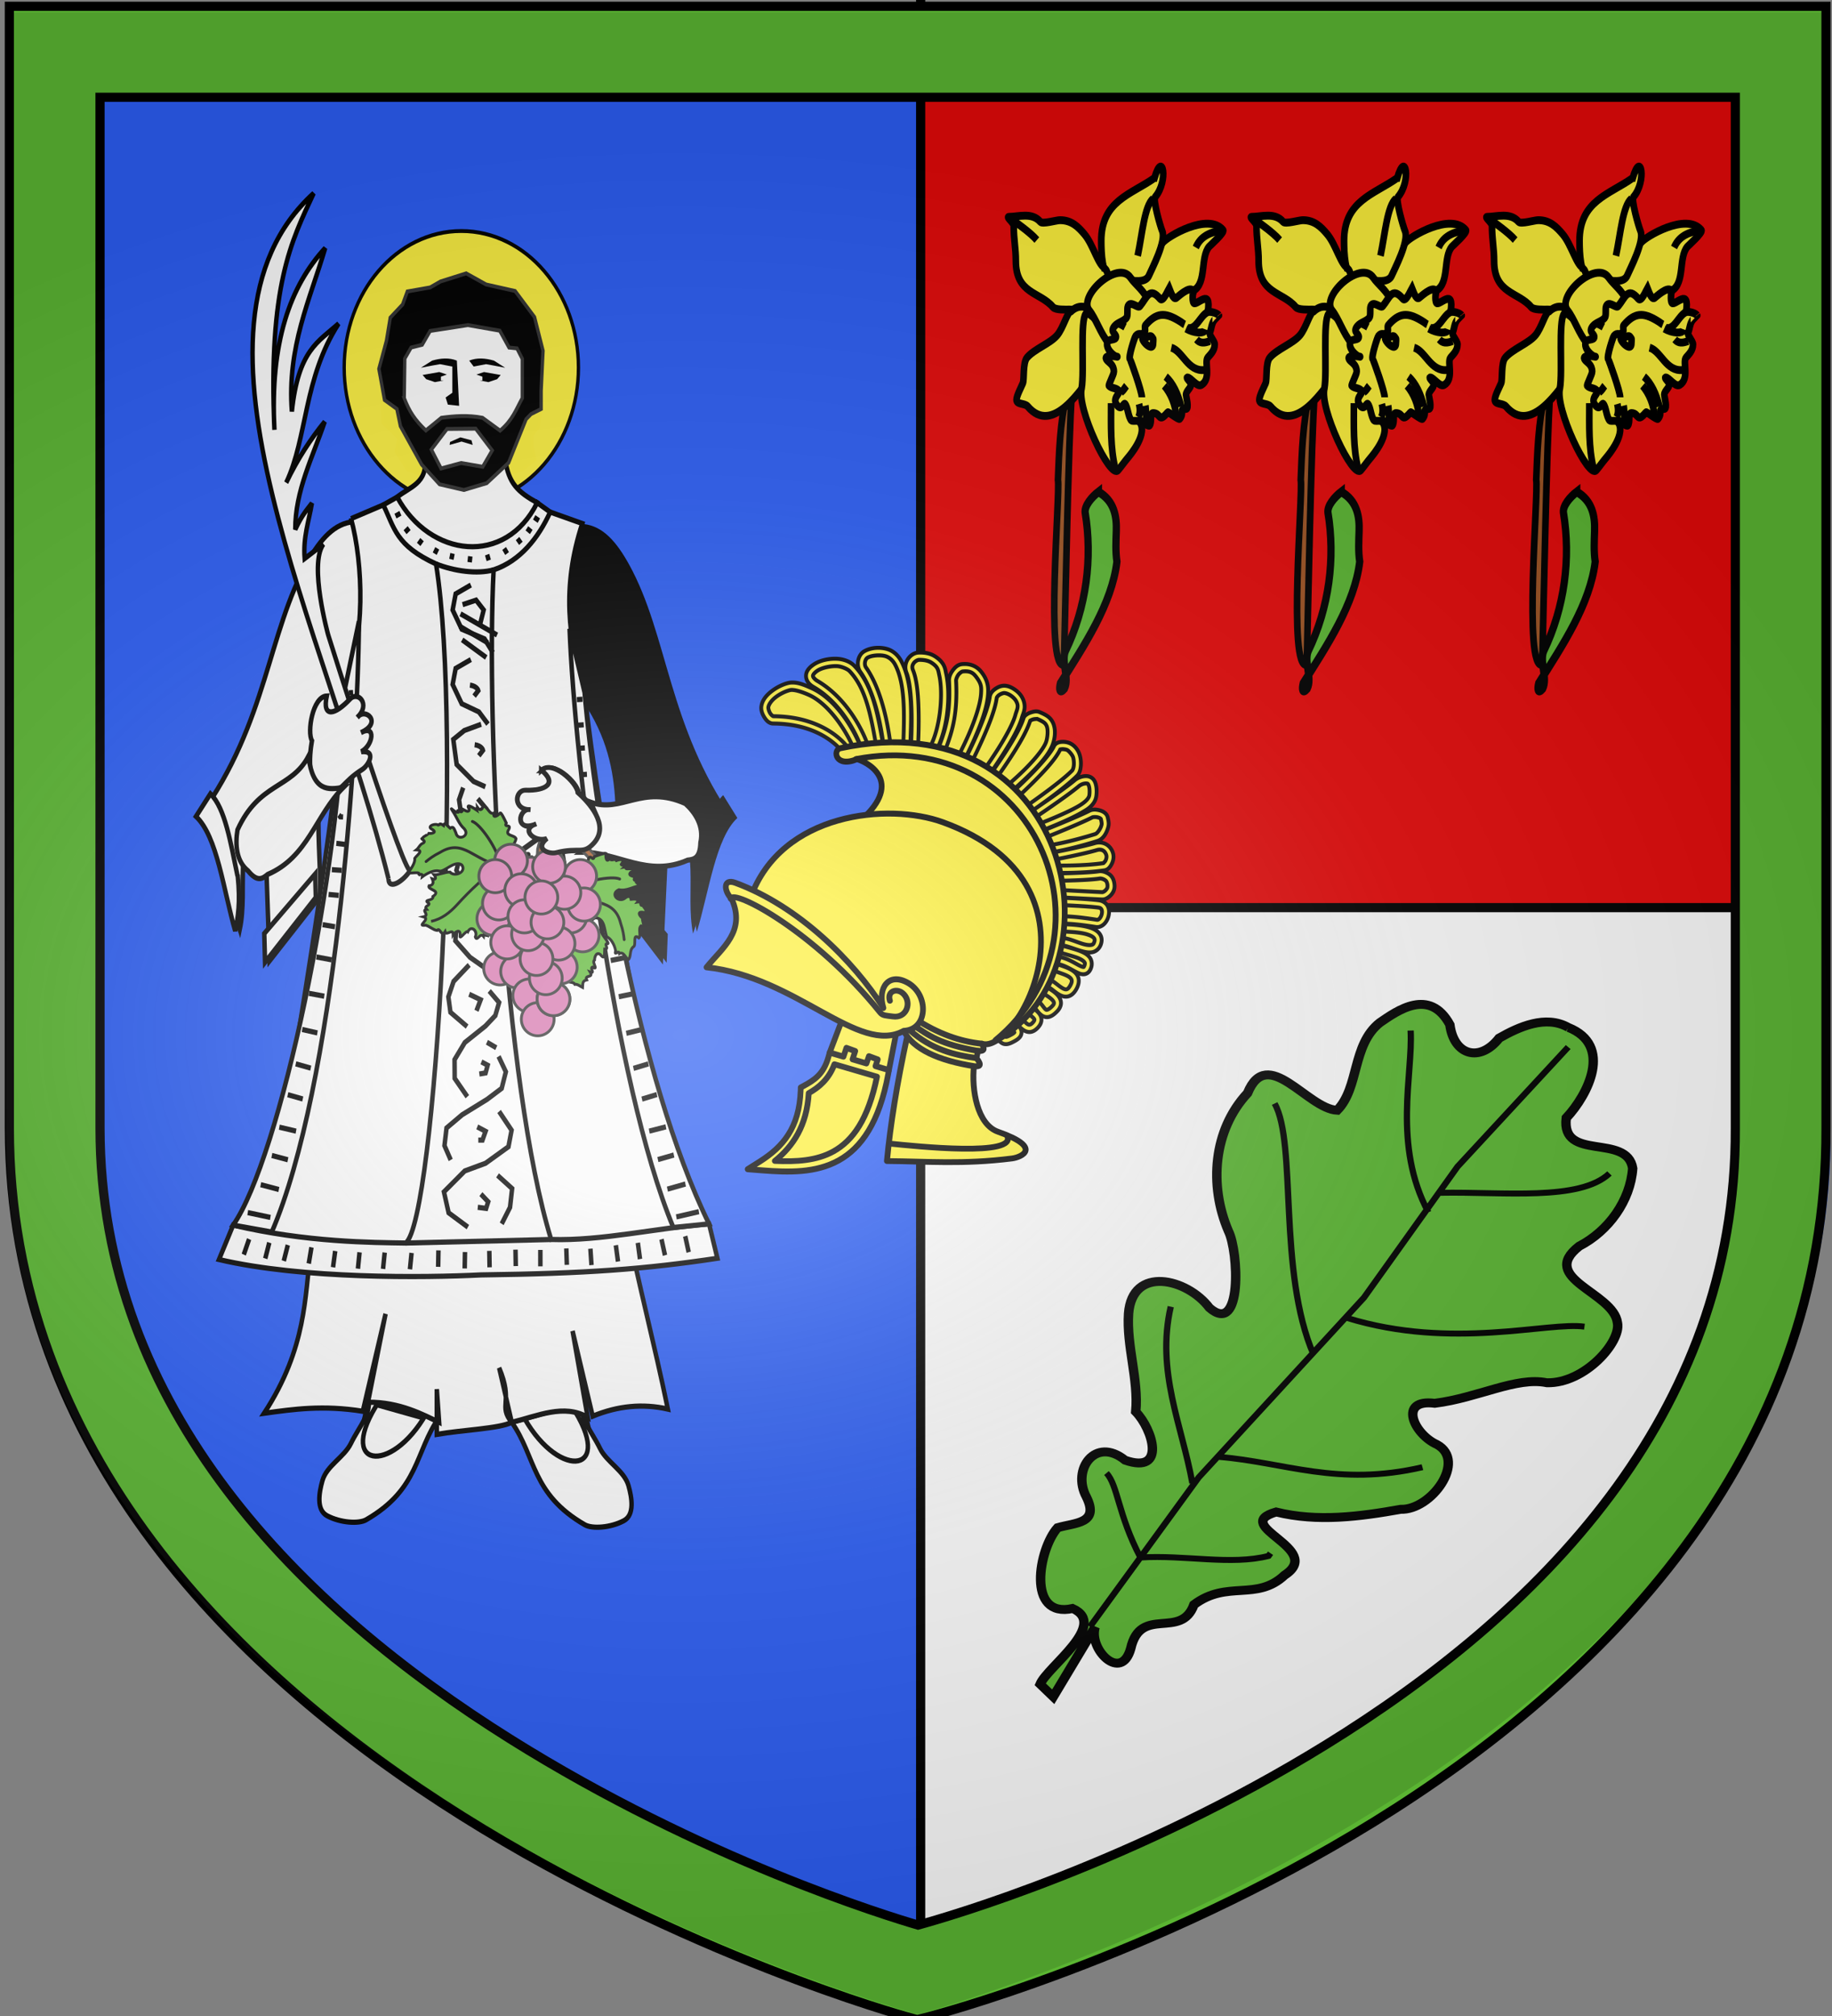
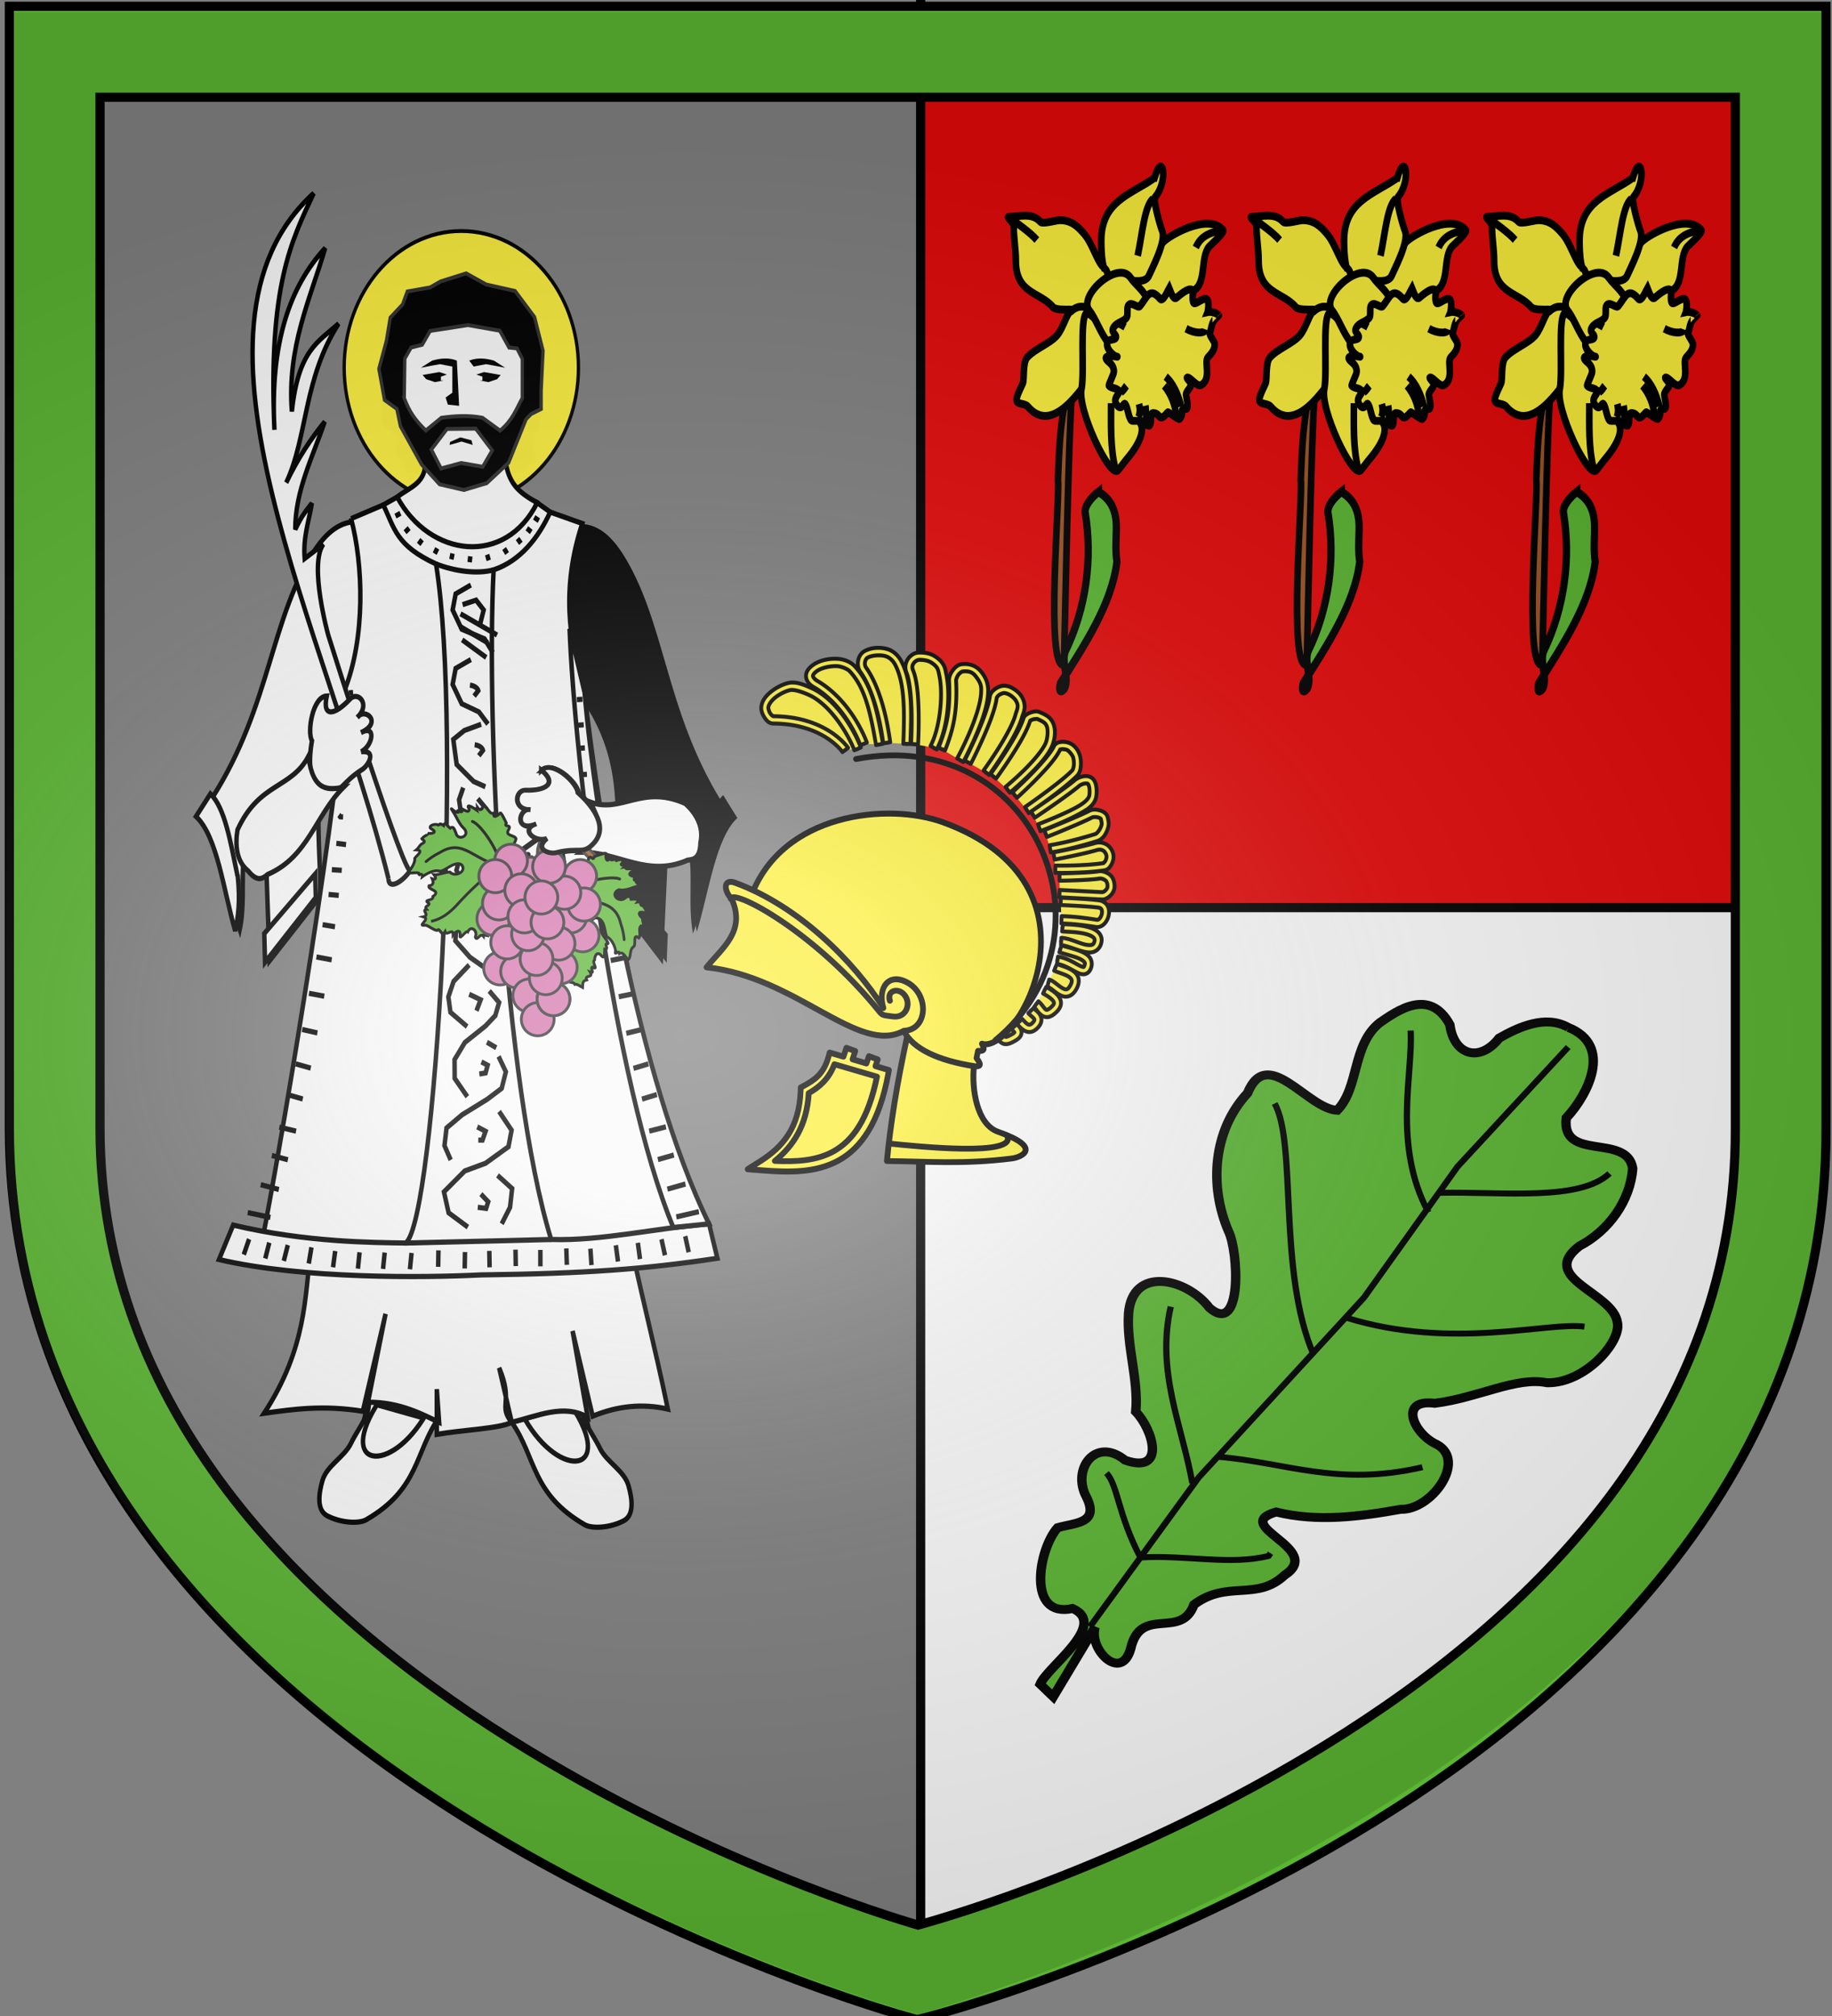
<svg xmlns="http://www.w3.org/2000/svg" xmlns:xlink="http://www.w3.org/1999/xlink" width="600" height="660" viewBox="-300 -300 600 660">
  <rect x="-300" y="-300" width="600" height="660" fill="#808080" stroke="none" />
  <radialGradient id="h" cx="221.445" cy="226.331" r="300" gradientTransform="matrix(1.354 0 0 .977 -74.888 118.796)" gradientUnits="userSpaceOnUse">
    <stop offset="0" stop-color="#fff" stop-opacity=".314" />
    <stop offset=".19" stop-color="#fff" stop-opacity=".251" />
    <stop offset=".6" stop-color="#6b6b6b" stop-opacity=".125" />
    <stop offset="1" stop-opacity=".125" />
  </radialGradient>
-   <path fill="#2b5df2" d="M.96 358.26c11.834.826-299.021-90.665-298.5-288.5v-368.5h597v368.5C302.502 270.19.96 358.26.96 358.26" />
  <path fill="#fafafa" d="M.265 362.376s300-88.5 298.5-288.5v-80.5H.265z" />
  <path fill="#e20909" d="M.792-298.226h297.873V-1.814H.792z" />
  <g transform="matrix(.416 0 0 .483 -552.082 -69.055)">
    <path fill="#fafafa" stroke="#000" stroke-width="3.528" d="m1019.011 483.45 24.228 43.316 32.87-10.213-11.206-44.257z" />
    <path fill="#fafafa" stroke="#000" stroke-width="3.528" d="M1008.875 485.913c19.184 23.57 15.479 48.6 57.522 69.45 5.734 2.843 20.094 2.094 30.629-2.724 8.788-4.02 6.356-15.826 3.735-23.83-3.317-10.129-17.2-15.97-22.411-25.193-6.775-11.987-16.9-20.88-13.447-31.32l-9.113 2.215c35.187 45.886-8.864 51.085-36.779 8.939zM941.555 483.45l-24.228 43.316-32.87-10.213 11.206-44.257z" />
    <path fill="#fafafa" stroke="#000" stroke-width="3.528" d="M951.691 482.546c-19.184 23.569-15.478 48.6-57.522 69.449-5.734 2.843-20.093 2.094-30.628-2.724-8.789-4.02-6.357-15.826-3.735-23.83 3.317-10.129 17.198-15.97 22.41-25.193 6.775-11.987 16.901-20.88 13.447-31.32l9.114 2.215c-35.188 45.887 8.863 51.085 36.778 8.94z" />
    <path stroke="#313131" stroke-width="1.94" d="m943.332-154.547-16.883-5.447-8.74-11.983 1.942-9.124-12.176-10.35-.822-14.23 2.867-14.23.828-12.732 113.82 1.498 3.286 11.983 4.925 7.49-.375 10.755-2.09 12.463-4.93 5.242v8.239l2.465 8.238-9.861 6.74-13.97 3.746z" />
    <path fill="#fcef3c" stroke="#000" stroke-linejoin="round" stroke-width="3.528" d="m994.986-75.721 12.35 3.018" />
    <g transform="rotate(4.375 1083.441 -123.368)">
      <use xlink:href="#a" transform="matrix(-1 0 0 1 1951.59 5.752)" />
      <g transform="matrix(-1 0 0 1 1950.87 3.595)">
        <use xlink:href="#c" />
        <use xlink:href="#d" />
      </g>
    </g>
    <ellipse cx="969.15" cy="-228.987" fill="#fcef3c" stroke="#000" stroke-width="2.623" opacity=".98" rx="92.214" ry="92.574" />
    <g fill="#fafafa" stroke="#000" stroke-width="3.528" transform="rotate(-3.616 928.872 -101.64)">
      <path id="a" d="m885.934-127.315 32.472 99.293-37.555 17.004c-43.303 43.541-33.881 89.752-37.12 135.321l-42.67 41.322 2.391-103.151c-26.864 18.865-15.862 53.058-24.477 80.464-8.174-25.75-6.568-52.33-25.92-79.403 56.434-59.418 60.704-120.436 95.121-166.1 11.185-14.84 22.662-24.507 37.758-24.75z" />
      <path id="c" d="M761.772 49.652c10.971 10.44 13.745 34.33 17.662 56.344l.283.483c1.024 18.245-1.547 27.971-4.337 37.178-7.549-28.207-9.97-64.594-25.92-79.403z" />
      <path id="d" d="m797.466 166.344.616-19.48 42.561-37.728-.506 15.886z" />
    </g>
    <path fill="#fafafa" stroke="#000" stroke-width="3.528" d="m940.244-167.708 63.362.714c2.688 16.566 10.233 22.371 25.28 29.599-18.447 42.423-96.05 42.617-110.214-3.852 9.36-6.673 24.549-9.403 21.572-26.46zM1086.32 226.595c-7.366 77.98 25.306 165.691 45.429 250.353-19.72-3.87-39.442-2.209-59.162 4.814l-15.847-57.773 11.898 58.52c-18.484-9.34-39.403-.926-59.763 3.405l-9.921-36.89c11.543 23.363-1.18 25.428 9.921 36.89-9.787 4.311-38.781 5.121-59.016 8.17v-30.639l1.832 22.469c-12.14-4.951-30.728-13.807-56.028-13.617l13.856-59.917-17.929 66.044c-31.087-4.276-54.38-1.448-77.691 1.362 33.919-44.889 31.758-79.766 36.604-108.258-4.453-53.1 9.516-100.602 15.688-150.473z" />
    <path fill="#fafafa" stroke="#000" stroke-width="3.528" d="m882.339-126.596 25.386-9.316 70.883 57.093 60.514-52.241 25.273 7.755c-16.31 42.734-11.116 78.51 1.82 114.521 9.61 81.03 53.454 291.161 81.29 372.191l-336.664 6.546c22.795-100.623 62.58-314.188 66.415-380.252 16.541-35.85 14.755-85.286 5.083-116.297z" />
    <path fill="#fafafa" stroke="#000" stroke-width="3.528" d="m907.725-135.912 10.947-5.335c25.73 41.154 85.346 47.112 110.214 3.852l10.236 6.335c-9.157 17.343-23.49 33.075-44.54 39.176-6.122 103.52 7.95 349.183 45.284 453.876 39.913 1.053 82.728-7.827 124.32-10.598l6.568 23.336c-56.666 7.312-102.355 10.359-186.269 11.276-44.292 1.904-140.276 2.867-206.12-10.44l11.173-23.337c57.399 11.732 109.945 11.804 135.827 12.167C948.84 349.03 970.567 17.83 949.241-95.896c-31.777-12.642-32.57-24.172-41.516-40.016z" />
    <path fill="none" stroke="#000" stroke-width="3.528" d="m988.083 55.15-9.298-3.633-13.283-11.5-2.657-16.95 8.634-6.052 13.283-4.237" />
-     <path fill="#fafafa" stroke="#000" stroke-width="3.528" d="M789.538 352.23c36.536-45.183 84.496-237.725 87.718-362.529l11.298-46.73c-.719 91.027-19.158 315.306-68.622 413.966z" />
    <path fill="#fafafa" stroke="#000" stroke-width="3.489" d="M911.819 117.43c-48.102-166.657-176.267-372.744-58.911-464.567-17.547 32.433-35.852 62.668-30.88 160.34-3.616-59.469 12.456-97.543 39.962-123.194-11.965 34.99-30.096 66.998-26.238 110.752 5.107-41.779 20.804-47.107 36.783-59.548-27.69 37.225-24.504 77.258-41.247 107.817 8.994-16.233 19.262-29.655 30.321-41.33-9.422 23.95-23.309 46.858-23.188 73.034 5.634-10.451 9.056-13.016 13.102-17.802-2.331 12.21-7.027 22.728-5.706 37.55l14.698-9.72c-11.487 13.869 3.817 61.423 3.817 61.423s63.092 173.056 65.063 159.028c-5.345 7.684-17.433 14.583-17.576 6.216z" />
    <path id="e" fill="#fafafa" stroke="#000" stroke-width="3.528" d="M863.225-6.405c-3.744 15.077 6.457 12.966 18.37 2.021 6.07-5.578 16.462 3.444 5.753 12.463 6.072-7.138 20.097 3.582 2.85 10.32 12-5.822 9.574 8.667.171 12.997 12.489-1.233 5.693 9.345.819 12.005-16.573 9.044-14.92 15.227-26.777 14.574-17.68-.973-14.899-23.821-12.868-34.066-3.895-5.777.468-29.902 11.682-30.314z" />
    <path id="f" fill="#fafafa" stroke="#000" stroke-width="3.528" d="M848.773 34.504c3.664 24.123 15.541 22.799 27.561 21.03-22.158 19.13-27.783 47.216-59.61 59.004-3.987 2.859-8.051 5.471-15.383-2.337-9.496-6.608-10.29-18.02-8.401-27.857 17.06-32.323 42.272-27.637 55.833-49.84z" />
    <path fill="#fafafa" stroke="#000" stroke-width="3.528" d="m925.365 364.396 114.501-2.404" />
    <path fill="none" stroke="#000" stroke-width="3.528" d="M949.24-95.896c14.267 4.87 32.394 7.07 45.343 4.012M976.668-31.091l-11.954 5.993-2.39 10.895 7.172 13.075 13.516 5.531 7.127 8.255M976.668-81.607l-11.954 5.993-2.39 10.895 7.172 13.075 17.931 6.537 6.575 9.262" />
    <path fill="none" stroke="#000" stroke-width="3.528" d="m984.098-55.623 2.656-9.08-5.977-6.658-10.626 3.027" />
    <path fill="#fafafa" stroke="#000" stroke-width="3.528" d="m802.075 361.758-4.189 10.469M869.869 369.794l-1.71 11.034M889.044 370.689l-1.286 11.08M908.826 370.853l-1.286 11.08M929.988 371.104l-1.285 11.081M951.155 369.371l-.221 11.141M972.037 370.499l-.22 11.14M1090.807 365.894l1.71 11.034M1070.772 368.227l.86 11.115M1051.809 368.039l.434 11.136M1031.381 369.044l.01 11.143M1011.805 368.867l.221 11.14M991.184 369.698l.22 11.14M1054.398-51.934c4.066 90.005 34.105 307.067 81.678 405.79l28.11-2.462c-56.701-99.47-89.884-277.467-97.97-360.178zM801.01 343.76l17.833 3.265" />
    <path fill="none" stroke="#000" stroke-width="3.528" d="m811.238 324.851 14.265 3.264M819.978 305.057l12.626 2.89" />
    <path fill="#fafafa" stroke="#000" stroke-width="3.528" d="m859.945 148.596 9.758 1.422M864.651 128.112l7.996.631" />
    <path fill="none" stroke="#000" stroke-width="3.528" d="m867.232 111.315 7.806.459M880.651-8.52l3.29-.212M872.736 74.243c2.232 1.867-.733 1.119 3.337 1.311M870.76 93.482l7.638.821M1066.425 28.795l-4.41.253M1068.057 46.677l-5.67.332M1065.53 13.137l-4.41.253M1064.551-4.178l-4.41.253M917.316-128.32l3.88-1.928M935.597-109.137l2.622-3.242M948.229-102.86l1.964-3.608M975.71-97.056l.492-4.003M1016.04-109.868l-2.622-3.243M1005.183-102.945l-2.303-3.438M990.748-98.344l-1.248-3.864M961.345-99.033l.873-3.949M1024.212-117.546l-3.453-2.513M1030.21-125.244l-3.68-2.23M924.878-117.413l3.2-2.778" />
    <path stroke="#313131" stroke-width="2.646" d="m972.973-292.852-20.15 5.473-8.198 4.052-17.955 2.736-3.753 8.84-9.7 8.893-3.001 15.629-5.947 19.101 4.446 21.101 9.699 6.051 2.829 11.735 16.685 25.994 14.087 13.366 19.168 3.841 18.013-4.63 17.147-13.787 13.799-29.573 3.92-3.478 7.916-3.415v-12.26l1.5-27.206-6.697-22.837-15.3-17.68-22.804-4.42z" />
    <path fill="#fafafa" stroke="#313131" stroke-width="2.646" d="m924.205-208.294.426-26.798 4.97-7.478 8.742-1.905 6.247-9.345 29.758-3.984 25.071 3.808 7.313 11.426 6.227.545 4.219 7.072v26.659c-5.018 7.743-7.598 14.792-17.476 22.044l-13.863-8.715c-11.488-1.897-22.018-1.172-32.384 0l-12.216 8.603c-8.689-7.148-12.885-12.715-17.034-21.932z" />
    <path fill="#fafafa" stroke="#313131" stroke-width="2.646" d="m957.896-187.404-12.356 13.98 7.67 12.814 15.763-3.69 17.042 2.525 7.455-11.067-12.994-14.756z" />
    <path d="M937.33-228.886c4.425-.807 15.043-2.42 15.043-2.42l9.734 1.613v17.743l-5.31 3.226 1.77 4.84 8.85.806-1.77-30.647c-6.032-2.085-12.603-1.71-19.468 0zM1003.667-228.886c-4.425-.807-15.043-2.42-15.043-2.42l-9.734 1.613-3.54-4.032c6.032-2.085 12.604-1.71 19.468 0z" />
    <path d="m959.958-176.575 9.386-2.28 8.76 2.28-.94-3.136-8.759-1.996-8.134 3.136-.312 1.996z" opacity=".99" />
    <path d="m938.685-223.986 13.14-1.996 5.943 1.711-4.692 1.426v2.566h2.19l-6.883 1.14-6.883-1.995zM1000.156-223.986l-13.14-1.996-5.944 1.711 4.693 1.426v2.566h-2.19l6.883 1.14 6.882-1.995z" />
    <g stroke="#000" stroke-width="3.528">
      <path fill="none" d="m968.507-62.098 28.78 14.371M967.967-53.621l22.104 11.265M969.82-44.453l18.952 11.957" />
      <path fill="#fafafa" d="m817.972 364.104-3.172 10.761M832.554 365.765l-3.172 10.762M851.173 367.321l-2.13 10.972M1108.124 364.233l1.709 11.033M1126.739 361.83l2.758 10.855M1145.423 359.753l2.757 10.856" />
      <path fill="none" d="m825.86 285.86 13.185 2.697M832.535 263.867l11.807 2.89M838.817 242.953l11.808 2.89M843.88 219.65l11.957 2.323" />
      <path fill="#fafafa" d="m849.211 195.145 12.039 1.942M855.084 170.498l12.039 1.942M1156.186 343.126l-17.767 3.548" />
      <path fill="none" d="m1145.598 324.382-14.2 3.491M1136.48 304.73l-12.569 3.091M1093.523 148.929l-9.728 1.577M1088.426 128.522l-7.983.76M1085.523 111.77l-7.795.582M1081.655 93.995l-7.622.943M1130.232 285.63l-13.132 2.906M1123.137 263.746l-11.75 3.079M1116.455 242.935l-11.75 3.078M1110.947 219.716l-11.91 2.514M1105.147 195.3l-12 2.133M1098.803 170.75l-12 2.133" />
      <path fill="#fafafa" d="m974.327 353.607-15.163-9.705-3.695-14.185 16.4-14.184 16.382-5.226 18.02-11.199 2.458-11.198-9.83-12.692" />
      <path fill="none" d="m960.802 308.067-4.914-9.705 1.638-11.945 12.286-8.959 19.66-10.452 11.467-7.465 3.276-11.199-5.734-10.451M973.894 265.221l-9.948-12.436-.09-12.713 8.049-11.577 16.227-11.187 7.79-7.103 2.97-8.83-7.752-7.846" />
      <path fill="#fafafa" d="m1000.957 351.367 6.553-11.198 1.638-12.691-11.468-8.96" />
      <path fill="none" d="m996.686 232.038-7.372-3.733M973.707 217.694l-13.105-9.706-1.639-10.452 4.096-10.451 12.287-11.199M993.166 181.152 975.965 170.7l-11.468-11.198.82-11.199 7.371-11.198M989.07 156.516l6.554-10.452-3.277-11.199-18.02-6.719-9.01-16.424 3.276-10.452L980.06 88.58l9.01-7.466" />
      <path fill="none" d="m992.347 118.441 2.457-12.691-7.372-9.706M973.107 81.113l-4.096-7.465-1.638-9.706 3.277-8.212M975.346 195.775l9.01 3.733-3.277 7.466M976.365 144.57l6.553 3.733-4.095 3.733M982.117 63.196l5.734 5.972-4.915 2.986M979.66 26.63c5.734.747 6.553 3.734 6.553 3.734l-3.277 3.732M984.975 241.623l4.915 2.24-1.639 5.226-4.914.746M981.699 285.67l6.552 2.987-2.457 5.972h-3.276" />
      <path fill="#fafafa" d="m984.575 331.21 5.733 5.226-1.638 4.48-6.553-.747" />
      <path fill="none" d="m978.422 103.608 5.734 5.973-4.915 2.986M975.965-13.782c5.734.747 6.553 3.733 6.553 3.733l-3.277 3.733" />
    </g>
    <g transform="scale(-1 1)rotate(41.018 -152.398 -2515.642)">
      <use xlink:href="#e" />
      <use xlink:href="#f" />
    </g>
  </g>
  <path fill="#9d5324" fill-rule="evenodd" stroke="#313131" stroke-width="3" d="M479.05 266.832c4.098 0 6.659-.632 6.659-.632 12.494 9.934 24.166 21.16 35.177 33.179l1.91-7.794c-26.083-28.508-46.885-46.088-63.088-57.39l-6.453 4.523c7.106 4.858 14.597 11.014 24.772 20.523-5.122 2.616-10.755 3.786-15.877 25.938l-2.048 35.428h5.121c1.994-16.939-.955-45.43 13.828-53.775z" transform="matrix(.309 0 0 .306 -266.705 -109.318)" />
  <g fill="#fcef3c" stroke="#000" stroke-width="2.233">
    <path fill="#5ab532" fill-rule="evenodd" d="m821.35 472.914-1.106-43.995c-7.224 4.562-3.05 15.692-9.522 20.37-3.324-1.645-7.342-5.448-9.487.293-2.525 2.661-2.843-3.318-4.773.594-2.85.56-9.007 1.656-9.623 1.131.766-2.196 1.097-7.988-2.401-4.355-.881-2.848-3.972-.14-5.116-2.418-3.727.742-7.297.073-3.416-3.58-.48-1.504-5.737-.598-2.47-2.416-2.629-.042 1.342-1.588-3.152-1.804-2.883-.106-5.74-3.368-1.074-2.974 4.717-3.086-9.102-4.57-2.102-5.382 1.124-2.227-5.305-1.17-1.468-3.222-1.397-2.122-9.417-2.172-2.98-2.594 6.093.01 11.968-2.903 17.976-.67 8.082-2.182 1.492-10.673-4.372-6.98-3.128 1.597-4.307.147-4.333-1.777-2.935-.055-6.94-.976-4.856-2.903-4.283.055-.706-3.342-3.674-3.131-1.355-2.41-4.609-7.287.809-5.29 5.653 1.442 1.151-4.732.4-4.628 1.685-.096-1.85-9.128 2.38-5.659 2.847-1.823.78-7.463 3.028-8.974 4.928 4.917 2.593-5.57 5.428-6.134 3.843-2.14 2.6-7.208 5.565-9.324 2.135 2.14 2.855 7.022 6.384 5.766.072 3.599 4.76-1.947 2.73 2.644.132 4.673 2.524 10.25 5.51 11.622 1.353 5.734-.771 14.14 6.856 16.063 8.356-1.973.997-9.527-3.11-11.862-.534-2.976-4.977-8.844-3.932-9.47 4.263 1.04-1.102-4.703 3.303-3.761.72-2.841.64-9.47 4.094-3.598 3.464 2.996 5.126-2.68 5.266-3.683 2.8-1.05-2.635-8.861 2.447-5.1 2.33-.509-1.616-5.577 2.38-3.5-2.328-5.302 5.117-1.198 3.663-5.628 3.811-.243 3.459-2.598 4.122-5.32 2.05 1.383 3.726 3.332 5.888 3.343 1.06 2.898 5.937 1.23 5.63 4.922 106.528 51.942-9.629 73.974-9.004 102.633l.323 11.224z" transform="matrix(-.4 .062 -.059 -.418 239.823 119.225)" />
    <g stroke-linecap="round">
      <path fill="none" d="M822.25 427.75C805.49 412.69 785.198 417.046 783 396c-1.205-6.077-1.095-9.522-1-13M821 427.25c-11.489 5.633-36.334 6.472-42.25 2.75" transform="matrix(-.4 .062 -.059 -.418 239.823 119.225)" />
      <path fill-opacity=".75" fill-rule="evenodd" d="M822.5 427.5c6.914-.748 13.286-1.135 16.25.75 12.541 5.21 23.661 6.477 26 6.5" transform="matrix(-.4 .062 -.059 -.418 239.823 119.225)" />
    </g>
  </g>
  <g fill="#fcef3c" stroke="#000" stroke-width="2.233">
    <path fill="#5ab532" fill-rule="evenodd" d="m821.35 472.914-1.106-43.995c-6.859 4.572-3.516 14.574-8.765 20.01-3.49.994-7.404-6.198-9.692.023-2.436 4.029-3.418-2.72-5.281 1.221-2.8.518-9.25 1.81-9.582.916.891-2.526.1-7.798-2.984-3.72-.605-4.235-7.598-.71-9.875-3.805 2.38-2.313 1.506-4.082-1.769-3.996 2.79-1.642-2.204-.955.842-1.796-2.177-.702-10.455-3.483-3.928-4.012 4.685-3.102-9.105-4.575-2.102-5.382.971-2.101-5.013-1.326-1.468-3.222-1.5-2.287-9.368-2.127-3.054-2.525 6.105-.273 11.037-2.102 16.974-1.016 7.82.404 4.905-9.972-1.531-7.025-2.939.568-5.906 1.964-5.798-1.386-2.544-.664-7.466-.276-5.007-2.862-1.305-.419-4.525-1.39-1.897-2.869-3.493.328-6.827-8.822-.787-5.744 4.948 1.407 1.299-3.634-.085-4.743 1.636.436-.342-3.769.655-5.588-1.368-1.8 4.353 1.92 3.425-2.13-.718-2.162 1.046-4.423 1.106-6.93 4.212 4.722 3.752-2.27 4.624-4.747 3.145-1.827 4.888-6.59 6.054-10.48 2.609.653 5.193 9.014 6.932 4.842.07 2.543 1.375 3.09 2.798 1.687.012 4.581 1.18 10.275 4.315 12.835 3.816 2.277.417 14.645 7.226 16.912 7.243.164 4.95-10.074-1.031-10.566-2.61-3.21-3.483-8.253-6.038-10.983 2.565.01 4.785-1.112 1.811-3.053 2.984-.688 4.697-2.27 2.826-5.222 2-2.93 9.27 5.928 8.845-2.492 3.719-1.742-3.644-7.724 2.366-5.634 2.486-.416-1.073-4.252 2.946-4.213-2.53-3.746 5.61-.377 3.272-5.304 5.26 3.723 2.398-9.551 6.53-2.501 2.859 1.941 6.717 2.382 9.01 4.565-1.369 3.472 6.876-.707 4.729 4.376 3.858-1.476 1.154 6.87 5.988 3.513-.95 2.757-.7 7.354 3.6 4.176 3.598-3.65-.47 6.1 1.666 6.255-3.02 5.408 4.652 6.604 6.96 2.33 4.453-1.538-.841 5.085 3.627 5.28-3.562 3.062 3.971.998-.27 3.218-2.267 6.077-10.333 6.54-14.614 10.809-5.392 5.509 5.28 12.458 7.444 4.535 1.375-5.618 3.462-11.5 9.704-12.55 2.073-2.64 4.083.676 6.787-2.735 3.394-2.487 1.074 4.018 4.459.308 3.184-1.845 1.596 2.87 4.996.083 6.85-3.757-.7 6.68 2.182 8.212 2.937 1.474-3.63 4.227 1.053 4.827 1.837 2.609-6.827 4.897-.623 7.53 5.213 2.266-2.446 4.435-.441 6.637-5.292 3.049 7.2 6.112-.535 7.876-1.726 6.832-7.93 1.375-13.152.675-6.301-.904-4.359 5.97.694 5.743 6.52-.743 9.873 2.49 14.985 5.97-1.876 1.112-9.021-1.054-7.126 2.855-3.436-3.535-4.483 3.13-4.124 2.911-4.584-1.932-1.358 5.788-6.707 1.997-3.611-1.521-2.922 2.74-6.03 1.627 1.663 2.576 2.588 4.895-1.662 3.96-3.384-.318-7.194-.41-7.14 2.695-2.657-5.55-6.856 2.559-8.353 1.662-1.28-3.142-4.939-1.297-5.53-2.142-1.174-2.707-5.592 2.197-3.382-2.034 1.233-6.284-3.982 5.829-5.02-.538-2.202-6.284 5.837-12.367-.348-17.72-6.065-3.355-2.677 7.875-3.306 11.023l.923 32.039z" transform="matrix(.241 .322 .339 -.257 -478.747 -171.329)" />
    <g stroke-linecap="round">
      <g fill="none">
        <path d="m823.5 359-.25-.5c3.823 7.39 3.537 16.009 2 23.75-3.095 15.594-4.637 30.587-4 46.25 17.365-15.279 31.48-10.058 38.5-16.25 6.708-5.916 12.04-13.09 14.25-19" transform="matrix(.241 .322 .339 -.257 -478.747 -171.329)" />
        <path d="M822.25 427.75C805.49 412.69 785.198 417.046 783 396c-1.205-6.077-1.095-9.522-1-13M821 427.25c-11.489 5.633-36.334 6.472-42.25 2.75" transform="matrix(.241 .322 .339 -.257 -478.747 -171.329)" />
      </g>
      <path fill-opacity=".75" fill-rule="evenodd" d="M822.5 427.5c6.914-.748 13.286-1.135 16.25.75 12.541 5.21 23.661 6.477 26 6.5" transform="matrix(.241 .322 .339 -.257 -478.747 -171.329)" />
    </g>
  </g>
  <g style="fill:#d576ad;fill-rule:evenodd;stroke:#313131;stroke-width:3.328;stroke-linecap:round;stroke-linejoin:round">
    <path d="M783.942 599.635a19.092 19.799 0 0 1-12.265-24.938 19.092 19.799 0 0 1 24.042-12.73 19.092 19.799 0 0 1 12.285 24.928 19.092 19.799 0 0 1-24.03 12.75" transform="matrix(-.281 0 0 .274 83.518 -158.364)" />
    <path d="M783.942 599.635a19.092 19.799 0 0 1-12.265-24.938 19.092 19.799 0 0 1 24.042-12.73 19.092 19.799 0 0 1 12.285 24.928 19.092 19.799 0 0 1-24.03 12.75" transform="matrix(-.281 0 0 .274 85.34 -163.396)" />
    <path d="M783.942 599.635a19.092 19.799 0 0 1-12.265-24.938 19.092 19.799 0 0 1 24.042-12.73 19.092 19.799 0 0 1 12.285 24.928 19.092 19.799 0 0 1-24.03 12.75" transform="matrix(-.281 0 0 .274 95.671 -173.073)" />
    <path d="M783.942 599.635a19.092 19.799 0 0 1-12.265-24.938 19.092 19.799 0 0 1 24.042-12.73 19.092 19.799 0 0 1 12.285 24.928 19.092 19.799 0 0 1-24.03 12.75" transform="matrix(-.281 0 0 .274 111.962 -172.299)" />
    <path d="M783.942 599.635a19.092 19.799 0 0 1-12.265-24.938 19.092 19.799 0 0 1 24.042-12.73 19.092 19.799 0 0 1 12.285 24.928 19.092 19.799 0 0 1-24.03 12.75" transform="matrix(-.281 0 0 .274 89.314 -177.33)" />
    <path d="M783.942 599.635a19.092 19.799 0 0 1-12.265-24.938 19.092 19.799 0 0 1 24.042-12.73 19.092 19.799 0 0 1 12.285 24.928 19.092 19.799 0 0 1-24.03 12.75" transform="matrix(-.281 0 0 .274 84.148 -172.299)" />
    <path d="M783.942 599.635a19.092 19.799 0 0 1-12.265-24.938 19.092 19.799 0 0 1 24.042-12.73 19.092 19.799 0 0 1 12.285 24.928 19.092 19.799 0 0 1-24.03 12.75" transform="matrix(-.281 0 0 .274 112.757 -152.945)" />
    <path d="M783.942 599.635a19.092 19.799 0 0 1-12.265-24.938 19.092 19.799 0 0 1 24.042-12.73 19.092 19.799 0 0 1 12.285 24.928 19.092 19.799 0 0 1-24.03 12.75" transform="matrix(-.281 0 0 .274 108.784 -159.138)" />
    <path d="M783.942 599.635a19.092 19.799 0 0 1-12.265-24.938 19.092 19.799 0 0 1 24.042-12.73 19.092 19.799 0 0 1 12.285 24.928 19.092 19.799 0 0 1-24.03 12.75" transform="matrix(-.281 0 0 .274 113.222 -163.01)" />
    <path d="M783.942 599.635a19.092 19.799 0 0 1-12.265-24.938 19.092 19.799 0 0 1 24.042-12.73 19.092 19.799 0 0 1 12.285 24.928 19.092 19.799 0 0 1-24.03 12.75" transform="matrix(-.281 0 0 .274 92.657 -167.654)" />
    <path d="M783.942 599.635a19.092 19.799 0 0 1-12.265-24.938 19.092 19.799 0 0 1 24.042-12.73 19.092 19.799 0 0 1 12.285 24.928 19.092 19.799 0 0 1-24.03 12.75" transform="matrix(-.281 0 0 .274 106.797 -166.88)" />
    <path d="M783.942 599.635a19.092 19.799 0 0 1-12.265-24.938 19.092 19.799 0 0 1 24.042-12.73 19.092 19.799 0 0 1 12.285 24.928 19.092 19.799 0 0 1-24.03 12.75" transform="matrix(-.281 0 0 .274 101.768 -175.395)" />
    <path d="M783.942 599.635a19.092 19.799 0 0 1-12.265-24.938 19.092 19.799 0 0 1 24.042-12.73 19.092 19.799 0 0 1 12.285 24.928 19.092 19.799 0 0 1-24.03 12.75" transform="matrix(-.281 0 0 .274 85.738 -142.108)" />
    <path d="M783.942 599.635a19.092 19.799 0 0 1-12.265-24.938 19.092 19.799 0 0 1 24.042-12.73 19.092 19.799 0 0 1 12.285 24.928 19.092 19.799 0 0 1-24.03 12.75" transform="matrix(-.281 0 0 .274 91.3 -141.107)" />
    <path d="M783.942 599.635a19.092 19.799 0 0 1-12.265-24.938 19.092 19.799 0 0 1 24.042-12.73 19.092 19.799 0 0 1 12.285 24.928 19.092 19.799 0 0 1-24.03 12.75" transform="matrix(-.281 0 0 .274 88.053 -150.623)" />
    <path d="M783.942 599.635a19.092 19.799 0 0 1-12.265-24.938 19.092 19.799 0 0 1 24.042-12.73 19.092 19.799 0 0 1 12.285 24.928 19.092 19.799 0 0 1-24.03 12.75" transform="matrix(-.281 0 0 .274 105.605 -142.495)" />
    <path d="M783.942 599.635a19.092 19.799 0 0 1-12.265-24.938 19.092 19.799 0 0 1 24.042-12.73 19.092 19.799 0 0 1 12.285 24.928 19.092 19.799 0 0 1-24.03 12.75" transform="matrix(-.281 0 0 .274 104.878 -150.236)" />
    <path d="M783.942 599.635a19.092 19.799 0 0 1-12.265-24.938 19.092 19.799 0 0 1 24.042-12.73 19.092 19.799 0 0 1 12.285 24.928 19.092 19.799 0 0 1-24.03 12.75" transform="matrix(-.281 0 0 .274 95.274 -133.205)" />
    <path d="M783.942 599.635a19.092 19.799 0 0 1-12.265-24.938 19.092 19.799 0 0 1 24.042-12.73 19.092 19.799 0 0 1 12.285 24.928 19.092 19.799 0 0 1-24.03 12.75" transform="matrix(-.281 0 0 .274 98.055 -125.464)" />
    <path d="M783.942 599.635a19.092 19.799 0 0 1-12.265-24.938 19.092 19.799 0 0 1 24.042-12.73 19.092 19.799 0 0 1 12.285 24.928 19.092 19.799 0 0 1-24.03 12.75" transform="matrix(-.281 0 0 .274 103.22 -132.044)" />
    <path d="M783.942 599.635a19.092 19.799 0 0 1-12.265-24.938 19.092 19.799 0 0 1 24.042-12.73 19.092 19.799 0 0 1 12.285 24.928 19.092 19.799 0 0 1-24.03 12.75" transform="matrix(-.281 0 0 .274 103.22 -132.044)" />
    <path d="M783.942 599.635a19.092 19.799 0 0 1-12.265-24.938 19.092 19.799 0 0 1 24.042-12.73 19.092 19.799 0 0 1 12.285 24.928 19.092 19.799 0 0 1-24.03 12.75" transform="matrix(-.281 0 0 .274 100.7 -138.917)" />
    <path d="M783.942 599.635a19.092 19.799 0 0 1-12.265-24.938 19.092 19.799 0 0 1 24.042-12.73 19.092 19.799 0 0 1 12.285 24.928 19.092 19.799 0 0 1-24.03 12.75" transform="matrix(-.281 0 0 .274 97.658 -145.204)" />
    <path d="M783.942 599.635a19.092 19.799 0 0 1-12.265-24.938 19.092 19.799 0 0 1 24.042-12.73 19.092 19.799 0 0 1 12.285 24.928 19.092 19.799 0 0 1-24.03 12.75" transform="matrix(-.281 0 0 .274 94.876 -153.332)" />
    <path d="M783.942 599.635a19.092 19.799 0 0 1-12.265-24.938 19.092 19.799 0 0 1 24.042-12.73 19.092 19.799 0 0 1 12.285 24.928 19.092 19.799 0 0 1-24.03 12.75" transform="matrix(-.281 0 0 .274 93.684 -159.138)" />
    <path d="M783.942 599.635a19.092 19.799 0 0 1-12.265-24.938 19.092 19.799 0 0 1 24.042-12.73 19.092 19.799 0 0 1 12.285 24.928 19.092 19.799 0 0 1-24.03 12.75" transform="matrix(-.281 0 0 .274 101.234 -157.203)" />
    <path d="M783.942 599.635a19.092 19.799 0 0 1-12.265-24.938 19.092 19.799 0 0 1 24.042-12.73 19.092 19.799 0 0 1 12.285 24.928 19.092 19.799 0 0 1-24.03 12.75" transform="matrix(-.281 0 0 .274 99.247 -165.331)" />
  </g>
  <path fill="#fafafa" stroke="#000" stroke-width="1.581" d="M-122.687-47.856c5.295 4.305 1.514 6.768-5.218 6.556-3.43-.108-4.23 6.47 1.598 6.363-3.857-.677-5.334 7.671 1.924 4.662-5.36 1.68-.639 6.19 3.498 4.788-4.26 3.507.765 5.207 3.023 4.632 7.676-1.957 8.846.819 12.392-3.175 5.288-5.956-1.828-13.397-5.265-16.485-.355-3.339-8.317-10.743-11.952-7.34z" />
  <g fill="#5ab532" stroke="#000" stroke-width="1.663">
    <path stroke-width="2.494" d="M74.99 2.763C62.55-.033 60.137 15.175 61.184 24.019c-5.796 11.033-15.447-5.96-22.236 1.36-4.576 7.796-4.69 18.17-.729 26.288 3.827 13.902-14.63 5.335-20.279 11.766-3.882 3.794-2.551 19.147 5.746 24.806 7.578 3.268 12.455 14.158 20.932 22.105 8.695 4.619-.335 10.383-6.967 9.182-9.092-.854-9.098 16.144-2.393 20.586 7.653 8.01 15.91 15.875 26.423 19.9 7.982 10.482-16.378.842-11.769 13.297 1.892 10.446 11.648 9.913 14.885 20.846-2.809 10.181 11.436 8.35 6.719 19.93-3.335 9.393 9.05 6.706 11.065.524l-1.962 22.625 4.8-.89c1.181-5.244-5.442-24.364 4.906-22.54 8.388 9.574 16.706-8.525 15.962-16.34-2.963-3.904-8.458-7.41-1.359-11.575 7.507-4.028 7.64-15.456-2.558-14.483-11.23-3.091-1.056-11.46 5.328-12.846 4.455-7.952 12.319-13.69 17.008-21.602 6.786-11.726-7.075-17.223-16.526-13.826-11.66 1.48 2.603-17.569 7.993-20.689 11.382-7.516 19.18-21.007 17.588-34.844 3.38-14.408-15.316-5.623-22.013-9.912-1.215-8.713 7.131-17.367 4.607-26.853-1.873-5.452-5.148-15.877-15.408-10.377-5.703 6.497-12.464 4.17-12.734-4.512-2.47-5.64-6.336-12.641-13.223-13.182z" transform="matrix(-1.021 -.683 -.695 .951 292.129 84.951)" />
    <path d="M76.494 60.774c-13.318-9.983-31.308-19.499-33.35-30.61M76.038 67.17c18.33-9.98 25.064-29.614 32.436-39.288M76.95 104.174C49.158 95.4 32.947 73.792 24.414 69.454m53.908 48.426c20.962-13.759 36.834-46.313 47.969-52.081m-43.4 90.456c-15.229-9.11-30.457-11.486-45.686-29.238m47.056 39.289c11.373-11.786 25.448-20.195 32.436-37.462m-12.335 48.426c-4.37 1.02-8.96 7.79-20.61 14.262-9.04-7.47-20.852-12.193-27.359-20.201v-.914m27.335 44.926.076-51.322-7.31-67.156.457-44.772-5.025-44.77" transform="matrix(-1.021 -.683 -.695 .951 292.129 84.951)" />
  </g>
  <g id="g" stroke="#000" stroke-width="3.766">
    <path fill="#9d5324" d="M837.698 489.365c1.878 20.021 3.893 109.732 4.473 129.804 10.887 2.455 2.006-82.623 3.398-88.644-.598-12.846-1.146-27.835-4.822-40.27-.707-.856-1.97-1.394-3.049-.89z" transform="matrix(-.578 0 0 .683 614.75 -505.238)" />
    <path fill="#fcef3c" d="M786.111 416.746c-2.222-2.705-25.529-14.55-34.127-5.952-1.06 1.06 7.435 7.435 7.937 7.936 5.141 5.142 1.27 17.302 8.73 21.032 6.617 26.468 53.994 8.756 38.889-6.35-2.042-2.04-6.34-3.958-8.334-5.952-3.71-3.71-8.755-5.875-13.095-10.714z" transform="matrix(-.578 0 0 .683 614.75 -505.238)" />
    <path fill="#fcef3c" d="M790.873 385.794c-4.648-13.577-8.084 1.44-.397 9.127 1.41 1.409-2.935 14.203-3.968 16.27-2.458 4.916 5.94 18.23 7.54 21.428 2.909 5.819 19.35 0 21.825 0 4.61 0 5.159-10.707 5.159-16.667 0-19.233-16.87-22.185-30.159-30.158z" transform="matrix(-.578 0 0 .683 614.75 -505.238)" />
    <path fill="none" d="M791.667 395.714c4.927 3.503 6.1 16.862 8.73 27.381" transform="matrix(-.578 0 0 .683 614.75 -505.238)" />
    <path fill="#fcef3c" d="M818.65 429.048c4.003-.907 6.924-11.289 11.906-16.27 3.537-3.538 7.223-6.746 13.888-6.746 2.035 0 9.893 2.012 11.112.793 4.713-4.713 12.355-2.38 17.857-2.38 1.724 0-2.778 2.64-2.778 4.365 0 6.573-1.19 10.705-1.19 16.666 0 15.952-13.644 14.834-21.032 22.222-1.443 1.443-7.126 1.19-9.524 1.19-4.375 0-12.672 2.012-14.286.398-4.283-4.284-13.997-10.607-7.936-16.667 1.478-1.479.79-3.333 3.968-3.968" transform="matrix(-.578 0 0 .683 614.75 -505.238)" />
    <path fill="#fcef3c" d="M838.095 449.683c2.211.199 4.313 7.884 7.937 11.507 3.925 3.926 12.957 6.608 17.063 10.715 2.527 2.526 1.481 10.501 2.381 12.301.943 1.885 3.572 6.068 3.572 7.937 0 2.366-4.676 1.501-6.35 3.174-14.282 14.283-30.47-9.042-36.904-15.476-2.88-2.88.935-14.966 2.38-17.857 2.992-5.982-5.858-8.427-2.777-11.508 3.156-3.156 8.179-4.409 12.698-.793z" transform="matrix(-.578 0 0 .683 614.75 -505.238)" />
    <path fill="#fcef3c" d="M832.143 486.587c2.97 9.477-16.077 43.844-20.635 39.286-1.845-1.845-3.728-4.125-5.556-5.952-1.27-1.27-11.913-11.897-6.349-17.46.59-.59 1.19-4.735 1.19-5.556 0-10.418 11.112-17.241 11.112-26.588 0-5.455 15.674-21.627 17.857-19.444 3.397 3.397.776 27.692 2.38 35.714z" transform="matrix(-.578 0 0 .683 614.75 -505.238)" />
    <path fill="none" d="M871.032 406.032c-1.523 1.08-9.907 5.938-13.492 9.524" transform="matrix(-.578 0 0 .683 614.75 -505.238)" />
    <path fill="#fcef3c" d="M793.65 445.714c3.148-6.137 8.024-8.677 10.836-12.145 7.027-8.667 29.908 8.805 23.292 15.717-3.567 3.726-6.454 11.215-10.715 15.476-2.212 2.212-6.366 3.589-8.333 5.555-4.169-7.507-15.08-16.775-15.08-24.603z" transform="matrix(-.578 0 0 .683 614.75 -505.238)" />
    <path fill="#5ab532" stroke-width="4.115" d="M822.635 536.276c-9.127 4.34-10.385 12.069-10.124 18.708.175 4.91.517 9.854-.352 14.734 2.866 20.362 18.459 40.032 32.004 58.286.823 2.812.554 5.343-2.253 2.563-2.97-5.172 1.97-12.78-.58-18.049-11.916-20.804-15.432-44.544-11.158-66.413.34-3.284-3.738-7.335-7.537-9.83z" transform="matrix(-.578 0 0 .683 614.75 -505.238)" />
    <path fill="#fcef3c" d="M760.714 450.08c-1.93-.359-5.232.47-6.349 1.587-.016.015 2.2 1.802 2.381 1.984 1.878 1.878 1.738 4.269 2.778 6.349.553 1.107-2.778 4.01-2.778 5.556 0 2.99 2.339 4.72 3.968 6.349 2.065 2.065-2.202 10.208 3.572 13.095 2.464 1.232 5.985-3.571 7.936-3.571.954 0-1.058 1.587-1.587 2.38-1.565 2.347 2.38 3.689 2.38 5.953 0 .693-1.976 6.746 0 6.746 4.372 0 .582 1.772 3.572 4.762.58.58 6.488-3.433 6.746-3.175 5.49 5.49 3.66.397 8.334.397 2.091 0 .505 4.474 1.984 5.952.66.66 4.095-1.713 4.365-1.984.54-.54 5.53.026 5.952-.397 1.916-1.915 1.912-6.277 3.572-7.936.83-.83 1.803 3.355 4.365.794 3.546-3.546-2.061-5.876-.794-7.143 1.442-1.442 4.271-1.097 5.556-2.381.417-.418-2.778-5.41-2.778-6.746 0-3.337 2.667-4.255 3.968-5.556 2.938-2.937-6.369-1.587-5.952-1.587 1.999 0 7.07-4.113 5.555-7.143-.793-1.587-4.762-.606-4.762-2.38 0-1.595 3.603-2.35.794-5.16-1.786-1.785-4.96-2.182-6.746-3.968-.981-.981-.213-4.394-.794-5.555-1.483-2.966-5.629 1.116-6.746 0-4.064-4.065-5.42-9.66-11.508-3.572-1.72 1.72-4.469-4.141-5.158-5.159-.565 1.158-2.12 5.686-3.969 4.762-.705-.352-7.247-5.847-9.523-3.571-.183.182.755 4.8-.397 5.952-1.567 1.567-10.36-7.755-7.937 4.365z" transform="matrix(-.578 0 0 .683 614.75 -505.238)" />
-     <path fill="none" d="M760.714 450.08c4.46 1.866 6.54 8.781 11.508 7.54M773.81 456.032c1.143-.506.974-.686 3.571-1.984 7.498-3.75 12.386-3.884 18.65 2.38.596.596-.198 2.58.398 3.175 2.15 2.151 2.972-.202 5.158 1.984.515.515 4.213 10.073 3.175 11.111-.42.42-6.746 15.441-6.746 18.254M762.698 477.857c9.318.797 12.152-9.09 18.651-10.714M759.524 463.968c3.183 1.072 5.612 1.134 7.54-.793" transform="matrix(-.578 0 0 .683 614.75 -505.238)" />
-     <path fill="none" d="M761.905 458.413c.723 2.295 6.803 1.757 11.11-.397M775.794 495.317c1.618-5.796 4.592-11.182 8.73-14.285M778.571 500.476c.277-5.974 3.17-11.504 6.746-15.08M795.635 502.46c-.194-2.322.224-6.674.397-7.54M800 500.476c-1.184-1.995-.899-4.341-.397-6.349M813.095 525.08c2.874-10.246 2.381-20.433 2.381-31.35M753.968 411.19c7.036.903 11.31 3.572 13.492 7.937M794.841 461.984c-2.365-.862-2.236-.144-3.174.794-.24.24 0 2.004 0 2.38 0 5.535 11.289-5.203 3.174-3.174zM807.54 457.222c1.501-.867 3.024-1.45 3.571-1.587M809.92 488.571c-1.88-1.237-2.174-2.175-3.174-3.174" transform="matrix(-.578 0 0 .683 614.75 -505.238)" />
+     <path fill="none" d="M761.905 458.413c.723 2.295 6.803 1.757 11.11-.397M775.794 495.317c1.618-5.796 4.592-11.182 8.73-14.285M778.571 500.476c.277-5.974 3.17-11.504 6.746-15.08M795.635 502.46c-.194-2.322.224-6.674.397-7.54M800 500.476c-1.184-1.995-.899-4.341-.397-6.349M813.095 525.08c2.874-10.246 2.381-20.433 2.381-31.35M753.968 411.19c7.036.903 11.31 3.572 13.492 7.937M794.841 461.984zM807.54 457.222c1.501-.867 3.024-1.45 3.571-1.587M809.92 488.571c-1.88-1.237-2.174-2.175-3.174-3.174" transform="matrix(-.578 0 0 .683 614.75 -505.238)" />
  </g>
  <use xlink:href="#g" transform="translate(77.122)" />
  <g stroke="#000" stroke-width="3">
    <path fill="none" d="M1.523-300.73V357.07M299.395-2.858H.792" />
    <path fill="#5ab532" fill-rule="evenodd" d="M-296.935-297.935V69.311c0 106.287 75.523 179.612 148.293 225.252S-3.394 360.124-3.394 360.124L.42 361.18l3.83-.989s72.753-18.67 145.708-63.725C222.91 251.41 298.466 177.858 298.033 69.252v-367.187zm29.694 29.779h535.58V69.37c.377 94.714-65.388 159.393-133.954 201.738-63.037 38.93-123.9 56.433-133.713 59.126-9.805-2.865-70.556-21.4-133.57-60.92-68.548-42.991-134.343-107.898-134.343-200.004z" />
    <g stroke-linecap="round" stroke-linejoin="round" stroke-width=".996">
      <g fill="#fcef3c">
        <path stroke-width="2.24" d="M518.375-302.045c-3.823 17.92-6.4 33.995-7.714 48.197 15.511.11 29.082 1.378 47.785-.995 3.792-.482 11.963-4.26-5.268-10.357-8.059-2.851-10.185-16.443-9.218-25.492z" transform="matrix(.856 0 0 .844 -446.646 294.353)" />
        <g stroke-width="1.623">
          <path d="M337.81 174.721c2.04 2.204 2.019 3.566 6.248 1.265 3.52-1.916 1.568-3.052.298-4.538m7.14-6.47c1.32 1.392 5.01 2.962 1.711 6.099-2.75 2.614-4.782.114-6.546-1.711m10.712-12.794c3.975 2.07 7.32 4.566 4.388 7.513-4.634 4.66-5.616.06-7.959-1.786m8.257-15.1c3.347 1.475 11.09 2.436 7.513 8.331-3.345 5.512-7.435-.973-10.637-1.86m5.207-14.058c5.478 1.764 13.203 2.702 11.752 7.141-1.58 4.835-6.094-1.43-13.017-2.455m2.157-13.314c2.353.278 17.194-.066 15.026 6.248-1.91 5.559-10.414-.397-15.62-.595m-.15-16.439s11.584.428 16.216 1.042c5.172.684 2.587 8.483-.967 7.959-8.05-1.19-10.628-1.298-14.951-1.488m-.818-17.48s12.357-.167 17.034-.893c1.306-.203 3.266.603 4.09 1.637.804 1.006 1.154 3.046.67 4.24-.503 1.24-2.233 2.74-3.57 2.677-8.095-.375-18.224-.892-18.224-.892m-2.38-15.398s12.508-2.323 17.96-3.874c2.384-.678 4.899.291 5.811 2.971.778 2.283-1.03 5.09-2.423 5.292-8.676 1.259-20.753 1.01-20.753 1.01m-4.166-14.622s14.266-5.45 19.34-7.96c1.602-.791 5.296-.097 5.727 1.637.528 2.125.473 2.6.15 3.645-.52 1.675-1.822 3.78-3.497 4.3-3.081.955-12.428 3.566-19.786 4.627m-7.364-13.985s13.917-8.945 18.82-12.943c1.25-1.02 3.86-1.811 5.28-1.041 1.734.94 1.793 4.3 1.488 6.248-.446 2.854-3.796 4.623-5.05 5.347-5.847 3.378-17.86 7.746-17.86 7.746m-10.488-13.39s15.078-12.973 18.15-19.34c.615-1.277 3.359-1.093 4.686-.595 1.51.566 3.086 2.478 3.57 4.016.634 2.015.702 5.526-.818 6.992-5.747 5.544-20.381 15.1-20.381 15.1M335.43 68.948s11.76-15.243 14.355-23.282c.405-1.258 3.765-2.147 4.984-1.637 3.065 1.282 4.055 2.005 4.835 3.645 1.036 2.178.635 5.81-.297 8.034-2.99 7.133-17.704 18.744-17.704 18.744m-17.108-11.306s9.84-18.212 10.935-26.555c.218-1.664 2.86-3.208 4.537-3.273 2.272-.088 5.319 1.983 6.471 3.942 1.838 3.124.434 5.028-.148 7.067-2.223 7.783-13.836 23.133-13.836 23.133m-19.042-9.67c3.326-8.145 5.288-15.182 4.612-28.042-.106-2.015 2.158-5.078 4.165-5.282 3.683-.374 5.642.979 7.067 2.753 2.546 3.171 2.577 5.25 2.454 7.661-.507 10.001-10.425 27.448-10.425 27.448m-19.5-6.546s1.342-21.92-2.06-29.828c-1.453-3.379 1.66-6.188 3.868-6.248 1.662-.046 4.104.119 6.1 1.339 3.65 2.232 3.658 4.15 4.092 6.025 2.051 8.876.285 22.824-3.869 30.125m-20.01-2.008c-2.352-16.437-6.725-25.4-10.115-29.968-1.4-1.886-.803-5.144 1.264-6.257 2.38-1.281 6.251-1.438 8.777-.67 2.174.662 3.895 2.246 4.984 4.24 4.723 8.648 4.044 21.716 3.645 33.101m-18.447 0s-6.033-16.423-20.605-24.546c-1.734-.968-4.73-3.503-.074-6.62 2.488-1.666 6.762-2.417 9.744-2.158 1.924.167 4.59 1.084 5.951 2.455 7.086 7.138 9.37 17.89 11.753 31.092m-14.623 2.278s-8.494-12.204-30.784-12.314c-1.95-.01-3.905-3.48-3.604-5.406.613-3.927 6.489-7.36 10.361-8.259 2.651-.615 6.35.899 8.86 1.952 10.04 4.215 17.723 16.79 20.423 23.576" transform="matrix(.766 0 0 .799 -231.634 -100.926)" />
          <path d="m345.503 170.469-2.281 1.969c.701.82 1.18 1.352 1.25 1.406-.112.13-.409.423-1.125.812-1.003.546-1.706.86-2.125.969s-.483.052-.531.031c-.097-.04-.656-.752-1.781-1.969l-2.188 2.063c.913.987 1.352 2.072 2.813 2.687.73.308 1.607.309 2.437.094s1.701-.614 2.813-1.219c.985-.536 1.68-1.057 2.187-1.75s.684-1.7.469-2.437c-.43-1.476-1.426-2.058-1.938-2.656m7.094-6.531L350.41 166c.946 1 2.055 1.708 2.437 2.25.191.271.215.33.188.5-.028.17-.197.605-.875 1.25-.535.508-.904.644-1.157.688-.252.043-.453.005-.781-.157-.657-.322-1.549-1.267-2.469-2.219l-2.156 2.094c.844.874 1.825 2.082 3.313 2.813.743.365 1.668.603 2.625.437s1.877-.7 2.718-1.5c.972-.923 1.583-1.888 1.75-2.937s-.203-2.031-.687-2.719c-.969-1.375-2.347-2.17-2.719-2.562m5.469-8.688-1.375 2.656c1.921 1.001 3.605 2.125 4.281 3 .338.438.42.73.406.969-.013.238-.13.596-.687 1.156-1.053 1.059-1.79 1.44-2.156 1.531-.367.092-.437.068-.75-.156-.627-.447-1.496-2.046-3.063-3.281l-1.844 2.344c.776.611 1.58 2.226 3.188 3.375.804.574 1.993.955 3.187.656s2.298-1.073 3.563-2.344c.908-.913 1.502-2.002 1.562-3.125s-.403-2.124-1.031-2.937c-1.257-1.627-3.227-2.774-5.281-3.844m4.594-9.437-1.22 2.75c1.955.86 4.634 1.49 6.188 2.437.777.473 1.182.928 1.313 1.375s.104 1.122-.656 2.375c-.699 1.15-1.198 1.402-1.594 1.469s-.975-.092-1.75-.531c-.776-.44-1.676-1.112-2.594-1.782s-1.825-1.362-3-1.687l-.812 2.906c.426.118 1.208.564 2.062 1.188s1.81 1.396 2.875 2 2.308 1.083 3.719.843 2.682-1.238 3.656-2.844c1.028-1.694 1.388-3.344.969-4.78s-1.495-2.406-2.625-3.095c-2.26-1.376-5.139-2.01-6.531-2.625m1.937-7.625-.906 2.843c2.861.922 6.133 1.615 8.344 2.531 1.105.459 1.91.992 2.25 1.407s.423.591.187 1.312c-.15.459-.314.69-.375.75-.06.061-.015.024-.094.031-.157.016-.907-.175-1.937-.687-2.06-1.025-5.116-2.993-8.969-3.563l-.437 2.97c3.07.453 5.74 2.125 8.062 3.28 1.161.578 2.244 1.106 3.594.97.675-.07 1.39-.39 1.906-.907s.849-1.156 1.094-1.906c.49-1.498.153-3.092-.719-4.157s-2.077-1.73-3.406-2.28c-2.66-1.104-5.977-1.752-8.594-2.595m.625-8.688-.375 2.969c.806.095 2.094.115 3.75.219s3.587.277 5.344.625 3.31.9 4.094 1.5c.391.3.6.588.687.843.087.256.093.551-.094 1.094-.34.988-.64 1.14-1.375 1.281s-1.957.01-3.375-.375c-2.834-.77-6.232-2.411-9.375-2.531l-.125 3c2.064.079 5.522 1.538 8.72 2.406 1.597.434 3.158.768 4.718.469s3.041-1.49 3.656-3.281c.356-1.036.413-2.096.094-3.031-.319-.936-.956-1.69-1.688-2.25-1.463-1.121-3.367-1.672-5.343-2.063s-4.03-.58-5.75-.687-3.193-.144-3.563-.188m-.875-10.812-.125 3s11.694.448 16.094 1.03c.91.121 1.192.406 1.406.813s.256 1.093.094 1.813c-.163.72-.543 1.445-.969 1.875s-.763.549-1.094.5c-8.083-1.194-10.772-1.31-15.094-1.5l-.125 3c4.325.19 6.764.284 14.782 1.469 1.445.213 2.76-.47 3.656-1.375s1.5-2.063 1.781-3.313.27-2.613-.375-3.844-2.01-2.184-3.687-2.406c-4.865-.644-16.344-1.062-16.344-1.062m16.219-10.844c-4.315.67-16.813.875-16.813.875l.031 3s12.212-.124 17.25-.906c.243-.038.87.051 1.438.28s1.08.601 1.25.813c.16.2.405.76.5 1.344.095.583.02 1.202-.063 1.406-.105.26-.516.838-1 1.219s-1.013.535-1.093.531c-8.09-.374-18.219-.906-18.219-.906l-.156 3s10.118.531 18.219.906c1.257.058 2.283-.524 3.125-1.187s1.508-1.458 1.906-2.438c.401-.99.41-2.013.25-3s-.482-1.943-1.125-2.75c-.655-.82-1.524-1.337-2.469-1.719s-1.968-.633-3.031-.468m.687-11.782a6.5 6.5 0 0 0-2.312.22c-5.25 1.493-17.813 3.843-17.813 3.843l.532 2.938s12.44-2.299 18.093-3.907c1.756-.5 3.323.043 4 2.031.214.628.07 1.518-.312 2.25-.383.733-1.096 1.09-.906 1.063-8.452 1.226-20.532 1-20.532 1l-.062 3s12.101.26 21-1.031c1.581-.23 2.48-1.364 3.156-2.656s1.032-2.94.469-4.594c-.861-2.529-3.009-3.962-5.313-4.157m-2.625-13.5c-.73.021-1.44.162-2.125.5-4.846 2.397-19.218 7.907-19.218 7.907l1.062 2.812s14.167-5.41 19.469-8.031c.234-.116 1.377-.224 2.281 0 .452.112.862.279 1.094.437s.257.25.25.22c.254 1.024.336 1.591.344 1.905s-.038.453-.188.938c-.414 1.337-1.709 3.067-2.5 3.312-3 .931-12.37 3.557-19.562 4.594l.437 2.969c7.525-1.085 16.837-3.706 20-4.688 2.56-.794 3.877-3.266 4.5-5.28.174-.562.329-1.191.313-1.907s-.165-1.463-.438-2.563c-.223-.897-.836-1.534-1.469-1.968s-1.337-.696-2.062-.875-1.458-.302-2.188-.282m-3.312-13.718a7.2 7.2 0 0 0-1.875.187c-1.2.279-2.313.787-3.188 1.5-4.673 3.812-18.687 12.844-18.687 12.844l1.625 2.531s13.838-8.846 18.969-13.031c.376-.307 1.196-.727 1.968-.906s1.474-.099 1.657 0c.215.116.56.707.718 1.687s.13 2.201 0 3.031c-.283 1.816-2.972 3.508-4.312 4.282-5.562 3.213-17.625 7.625-17.625 7.625l1 2.812s11.992-4.3 18.125-7.844c1.168-.674 5.173-2.545 5.781-6.437.175-1.119.229-2.547 0-3.969s-.762-2.989-2.281-3.812a4.2 4.2 0 0 0-1.875-.5m-10.594-14.032c-.586.033-1.19.125-1.781.375s-1.213.714-1.563 1.438c-1.291 2.678-5.821 7.623-9.937 11.625s-7.844 7.219-7.844 7.219l1.969 2.281s3.778-3.268 7.969-7.344c4.19-4.075 8.751-8.81 10.53-12.5-.04.087-.074.09.063.031s.407-.106.75-.125c.686-.037 1.598.131 2 .282.792.297 2.377 2.074 2.688 3.062.247.784.391 2.02.312 3.125-.079 1.106-.428 2.003-.75 2.313-5.45 5.258-20.156 14.937-20.156 14.937l1.625 2.5s14.582-9.451 20.625-15.281c1.199-1.156 1.548-2.73 1.656-4.25s-.08-3.02-.468-4.25c-.658-2.088-2.241-4.133-4.47-4.969a8 8 0 0 0-3.218-.469M353.41 42.344c-.628.049-1.248.216-1.875.406s-1.228.456-1.782.812-1.135.816-1.406 1.657c-1.179 3.653-4.733 9.476-7.969 14.25s-6.125 8.562-6.125 8.562l2.375 1.844s2.957-3.861 6.25-8.719 6.929-10.645 8.344-15.031c-.068.212-.073.085.156-.063.23-.147.616-.311 1.032-.437.83-.252 1.91-.165 1.78-.219 1.494.625 2.392 1.09 2.938 1.5s.804.731 1.125 1.406c.694 1.459.423 4.984-.343 6.813-1.269 3.025-5.594 7.785-9.594 11.531s-7.656 6.625-7.656 6.625l1.875 2.344s3.708-2.938 7.812-6.781 8.622-8.455 10.344-12.563c1.098-2.62 1.659-6.352.281-9.25-.459-.965-1.121-1.817-2.031-2.5s-2.022-1.217-3.594-1.875a4.1 4.1 0 0 0-1.937-.312m-13.5-10.532c-1.268.05-2.491.542-3.594 1.282s-2.172 1.766-2.375 3.312c-.49 3.736-3.175 10.42-5.75 15.969s-5 10.062-5 10.062l2.625 1.407s2.475-4.577 5.094-10.219 5.395-12.237 6-16.844c.015-.117.37-.723 1.062-1.187s1.653-.766 2.063-.782c.654-.025 1.766.328 2.78.97s1.944 1.568 2.345 2.25c.766 1.303.77 2.062.625 2.905s-.593 1.762-.938 2.97c-.993 3.478-4.41 9.327-7.562 14.093s-6.032 8.562-6.032 8.562l2.407 1.813s2.914-3.895 6.125-8.75 6.708-10.57 7.937-14.875c.238-.832.79-1.882 1.031-3.281s.04-3.148-1.031-4.969c-.752-1.279-1.948-2.388-3.312-3.25s-2.884-1.5-4.5-1.438m-17.875-8.843c-1.699.172-2.942 1.28-3.907 2.531s-1.678 2.706-1.593 4.312c.666 12.68-1.211 19.35-4.5 27.407l2.78 1.125c3.363-8.234 5.405-15.647 4.72-28.688-.022-.408.326-1.478.968-2.312s1.535-1.344 1.844-1.375c3.268-.332 4.513.647 5.75 2.187 2.35 2.927 2.245 4.302 2.125 6.656-.231 4.551-2.769 11.394-5.281 16.938s-4.969 9.844-4.969 9.844l2.625 1.468s2.489-4.414 5.063-10.093 5.285-12.55 5.562-18c.125-2.467-.038-5.271-2.781-8.688-1.612-2.007-4.309-3.729-8.406-3.312m-18.47-4.75c-1.72.047-3.332.964-4.468 2.437s-1.69 3.69-.75 5.875c1.474 3.426 2.099 10.908 2.188 17.313s-.25 11.843-.25 11.843l3 .188s.34-5.53.25-12.063c-.091-6.532-.51-13.955-2.438-18.437-.513-1.194-.235-2.084.375-2.875s1.668-1.268 2.156-1.281c1.523-.042 3.7.126 5.282 1.093 1.662 1.017 2.313 1.838 2.687 2.563s.477 1.486.719 2.531c1.931 8.357.12 22.316-3.719 29.063l2.625 1.468c4.47-7.856 6.203-21.822 4.031-31.218-.192-.83-.318-1.958-.968-3.219s-1.825-2.535-3.813-3.75c-2.409-1.473-5.105-1.58-6.906-1.531m-18.28-1.907c-1.742.113-3.472.555-4.938 1.344-1.518.818-2.385 2.295-2.687 3.844s-.07 3.268.937 4.625c3.199 4.31 7.486 13.027 9.813 29.281l2.968-.437c-2.379-16.62-6.793-25.83-10.375-30.657-.392-.529-.568-1.388-.406-2.218s.607-1.517 1.156-1.813c1.826-.983 5.593-1.19 7.657-.562 1.746.531 3.162 1.827 4.093 3.531 4.39 8.037 3.869 20.94 3.469 32.344l3 .093c.399-11.365 1.213-24.616-3.844-33.875-1.247-2.284-3.243-4.177-5.843-4.968-1.495-.455-3.26-.644-5-.532m-16.063 4.5c-3.355-.291-7.744.415-10.719 2.407-1.304.873-2.21 1.766-2.718 2.781s-.522 2.16-.22 3.062c.607 1.807 2.092 2.768 3.126 3.344 13.974 7.79 19.906 23.75 19.906 23.75l2.813-1.031s-6.113-16.888-21.282-25.344c-.701-.39-1.557-1.205-1.718-1.687-.081-.241-.123-.382.062-.75s.663-.94 1.688-1.625c2-1.34 6.17-2.133 8.78-1.907 1.572.137 4.126 1.088 5.032 2 6.67 6.718 8.966 17.135 11.344 30.313l2.937-.531c-2.386-13.228-4.653-24.317-12.156-31.875-1.815-1.829-4.599-2.709-6.875-2.907m-18.781 9.72c-.883-.07-1.787-.046-2.656.155-2.184.507-4.731 1.662-6.938 3.25s-4.153 3.631-4.562 6.25c-.249 1.589.344 3.092 1.187 4.438s2.044 2.678 3.906 2.687c10.873.054 18.274 3.039 22.969 5.97S270.941 59 270.941 59l2.437-1.719s-2.344-3.332-7.468-6.531-13.114-6.381-24.532-6.438c-.087 0-.828-.408-1.375-1.28s-.802-2.038-.75-2.376c.205-1.308 1.491-2.947 3.344-4.281s4.186-2.358 5.875-2.75c1.824-.423 5.44.827 7.938 1.875 9.31 3.908 17.05 16.28 19.625 22.75l2.78-1.125c-2.825-7.103-10.48-19.885-21.25-24.406-1.89-.794-4.476-1.978-7.124-2.188" transform="matrix(.766 0 0 .799 -231.634 -100.926)" />
        </g>
        <g stroke-width="1.927">
-           <path d="M893.44 610.844c18.212-13.274 6.894-20.557 1.648-22.139-7.377 2.98-8.363-2.98-5.65-3.532 77.634-15.82 96.565 70.73 52.854 94.696z" transform="matrix(.968 0 0 1.01 -885.732 -646.078)" />
          <path d="m859.082 633.501 40.118 39.803 11.652 3.497c3.26 5.882 11.556 9.606 24.137 11.492 1.345-.004 2.627-.056.5-2.665l.499-2.332c2.92.153 1.802-1.211 1.331-2.331 11.658 3.822 44.673-51.554-13.15-71.778-18.476-6.462-54.613-3.21-65.087 24.314" transform="matrix(.968 0 0 1.01 -885.732 -646.078)" />
-           <path d="M935.488 685.628c-7.435-1.003-15.08-2.71-22.515-8.985m23.015 6.653c-12.579-2.131-16.57-4.816-22.516-8.818m23.847 6.487c-7.246-.722-14.838-3.169-22.971-8.327M885.803 683.841l4.716-11.926 18.256 3.294-2.92 14.297c-4.621.819-15.486 1.165-20.052-5.665" transform="matrix(.968 0 0 1.01 -885.732 -646.078)" />
          <path d="M844.133 656.196c5.348-6.364 13.373-11.637 8.53-22.155-2.701-2.593-3.014-6.726 1.196-5.24 21.494 7.585 40.013 25.34 50.127 40.57-2.085-6.495 1.767-11.752 8.38-8.085 7.107 3.942 6.704 15.155-1.514 15.515-15.217 8.056-36.321-17.542-66.719-20.605M891.465 682.308l-.989 2.844-3.164-.89-1.509-.42-.445 1.508c-1.674 5.576-4.772 7.432-8.53 9.375l-.816.42-.025.916c-.46 12.272-6.076 18.36-13.722 23.03l-4.203 2.548 4.895.371c9.056.683 18.152.875 25.888-3.216 7.735-4.09 13.761-12.465 16.739-27.878l.272-1.41-1.41-.396-3.14-.89.767-2.152-2.992-1.064-.84 2.35-4.699-1.336.915-2.671z" transform="matrix(.968 0 0 1.01 -885.732 -646.078)" />
        </g>
      </g>
      <path fill="none" stroke-width="2.24" d="m490.58-291.4 16.263 4.821c-3.323 16.573-9.305 24.876-16.71 29.02-6.39 3.576-14.122 4.049-22.355 3.669 6.947-5.698 12.243-13.648 12.966-26.3 3.786-2.164 7.604-5.25 9.836-11.21m-39.662-64.172c.522-4.146 32.13 12.48 57.184 44.144.966 1.22 2.188 1.136 4.879 1.508 4.862.673 6.904-4.51 4.735-7.877-2.362-3.665-7.277-2.353-5.92 1.79m-.097 55.388c9.73.997 49.527 5.308 44.866-3.167m-57.7-146.002c67.947-13.145 102.227 67.932 53.348 109.022" transform="matrix(.856 0 0 .844 -446.646 294.353)" />
    </g>
  </g>
  <use xlink:href="#g" transform="translate(-79.517)" />
  <path fill="url(#h)" fill-rule="evenodd" d="M302.425 660.508s298.723-81.384 298.723-288.214V4.956H3.702v367.338c0 206.83 298.723 288.214 298.723 288.214" transform="translate(-301.78 -301.003)" />
</svg>